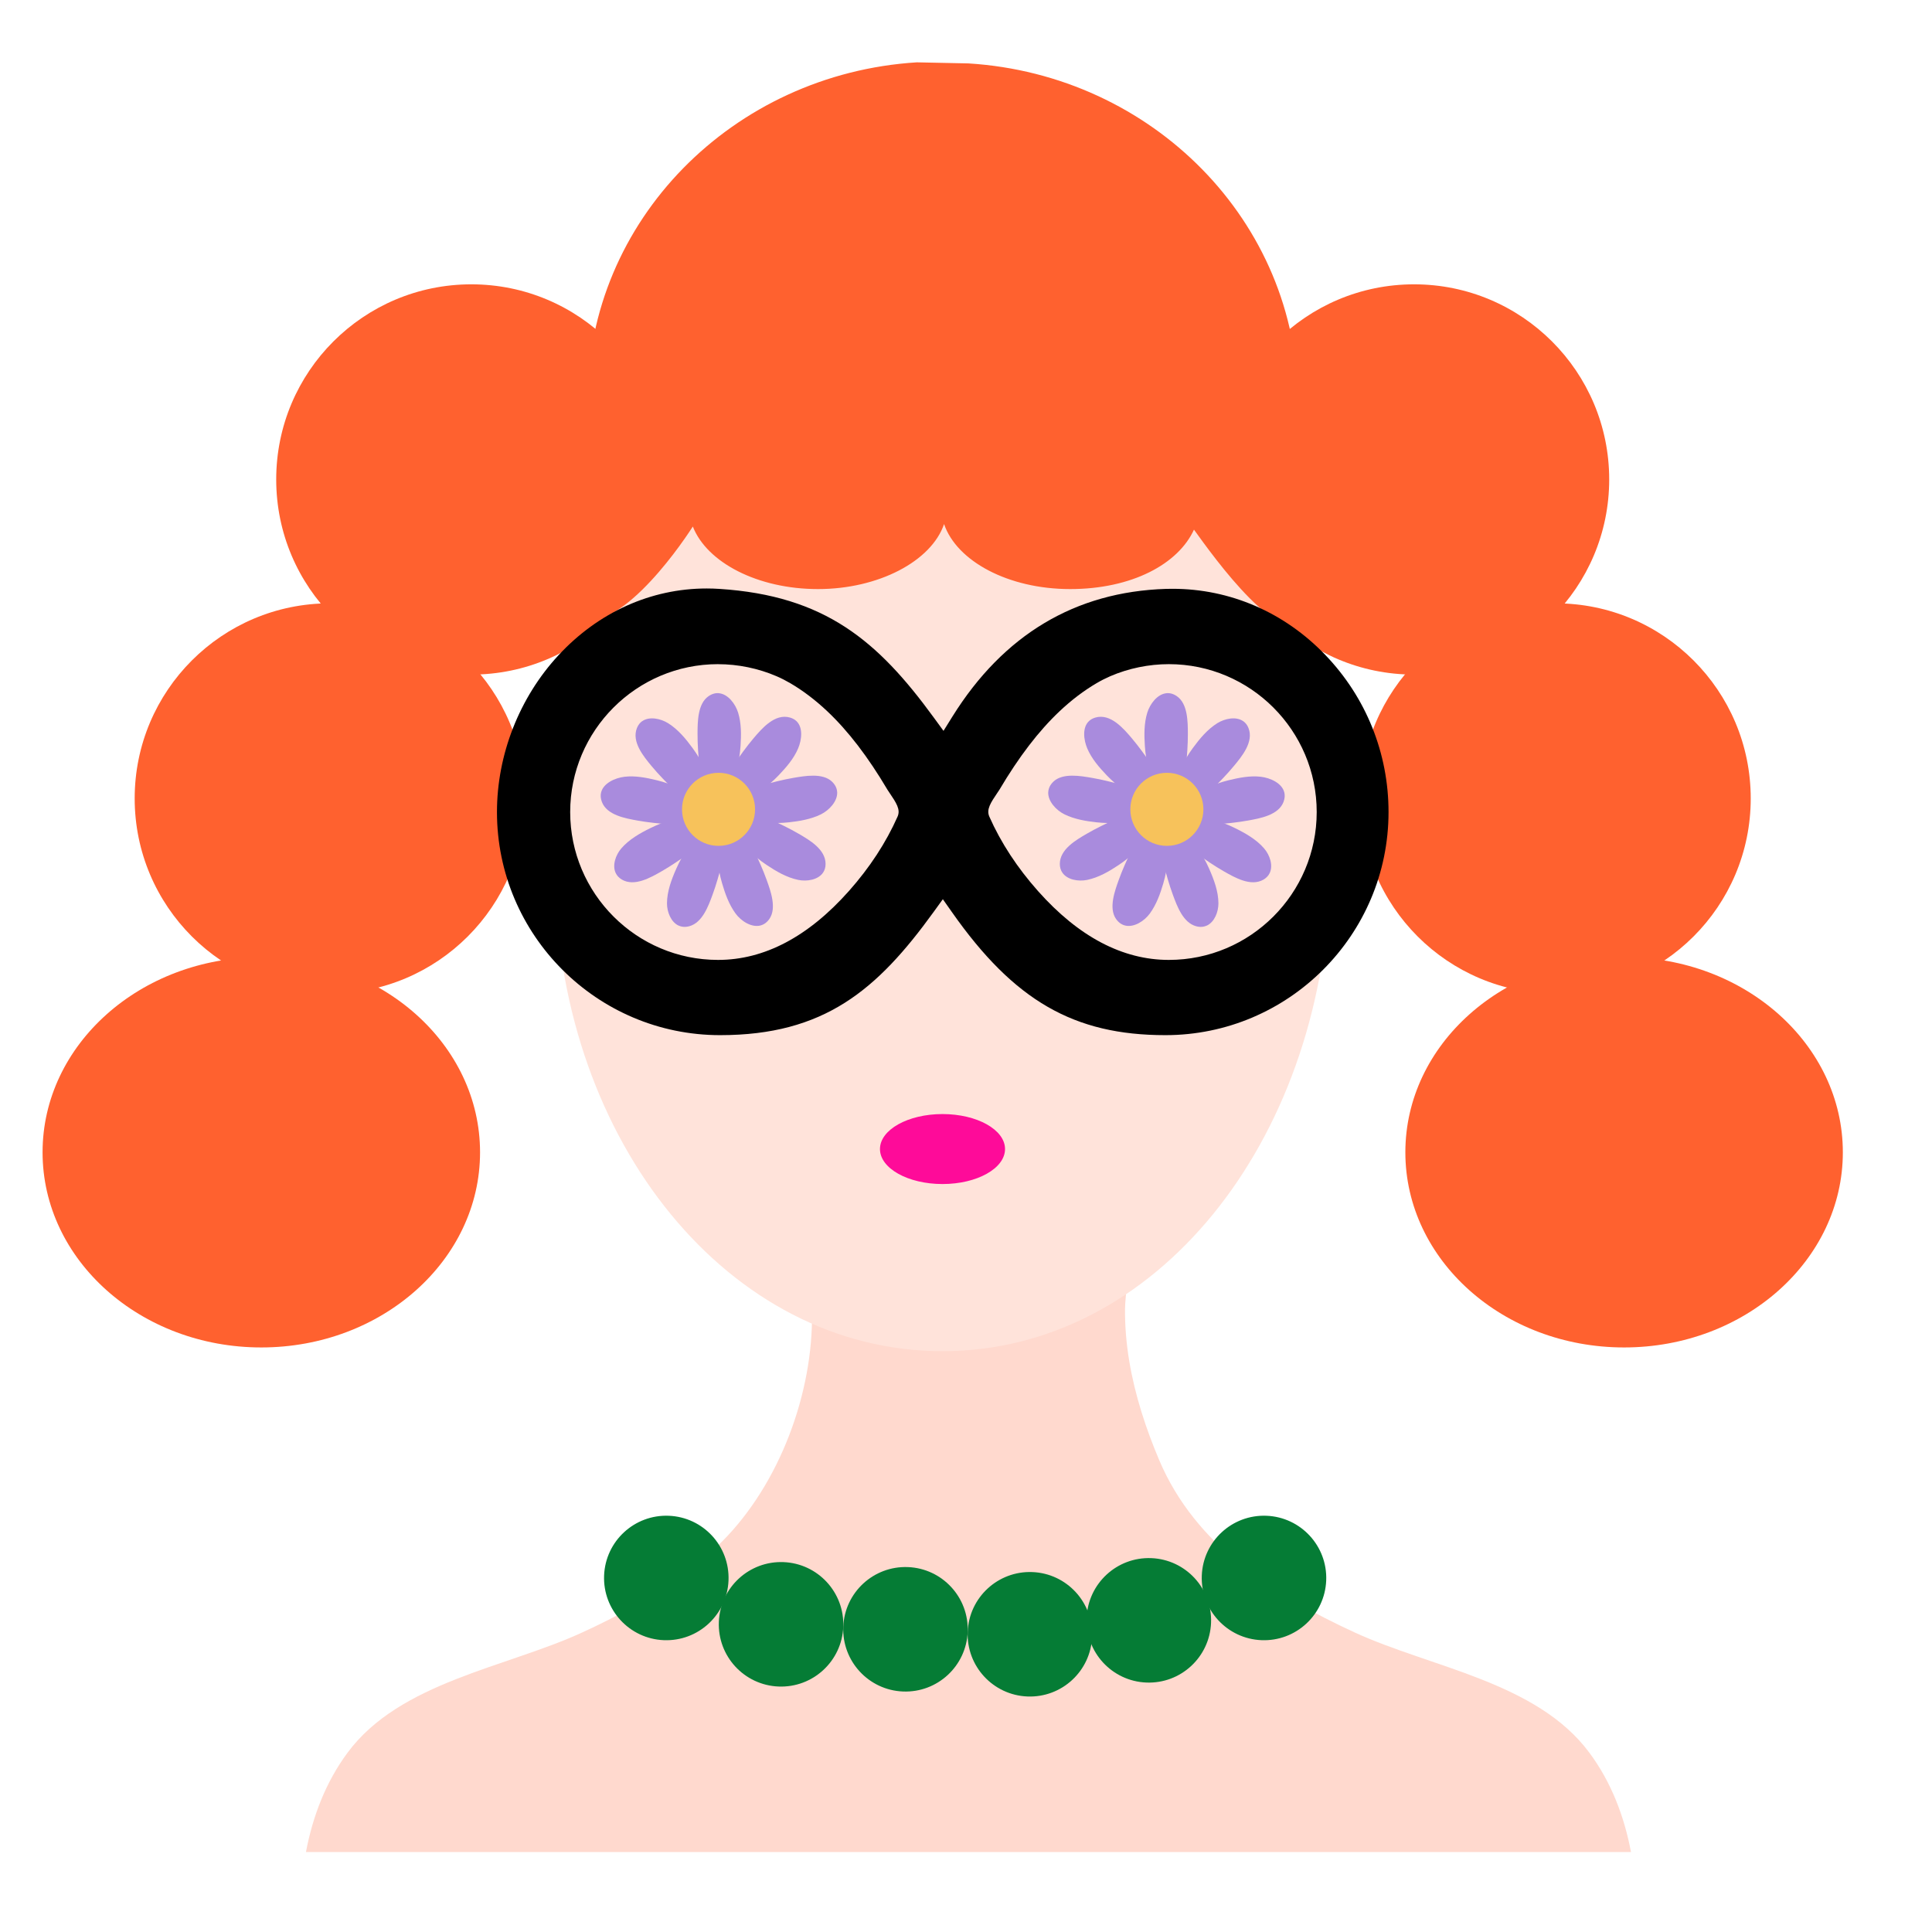
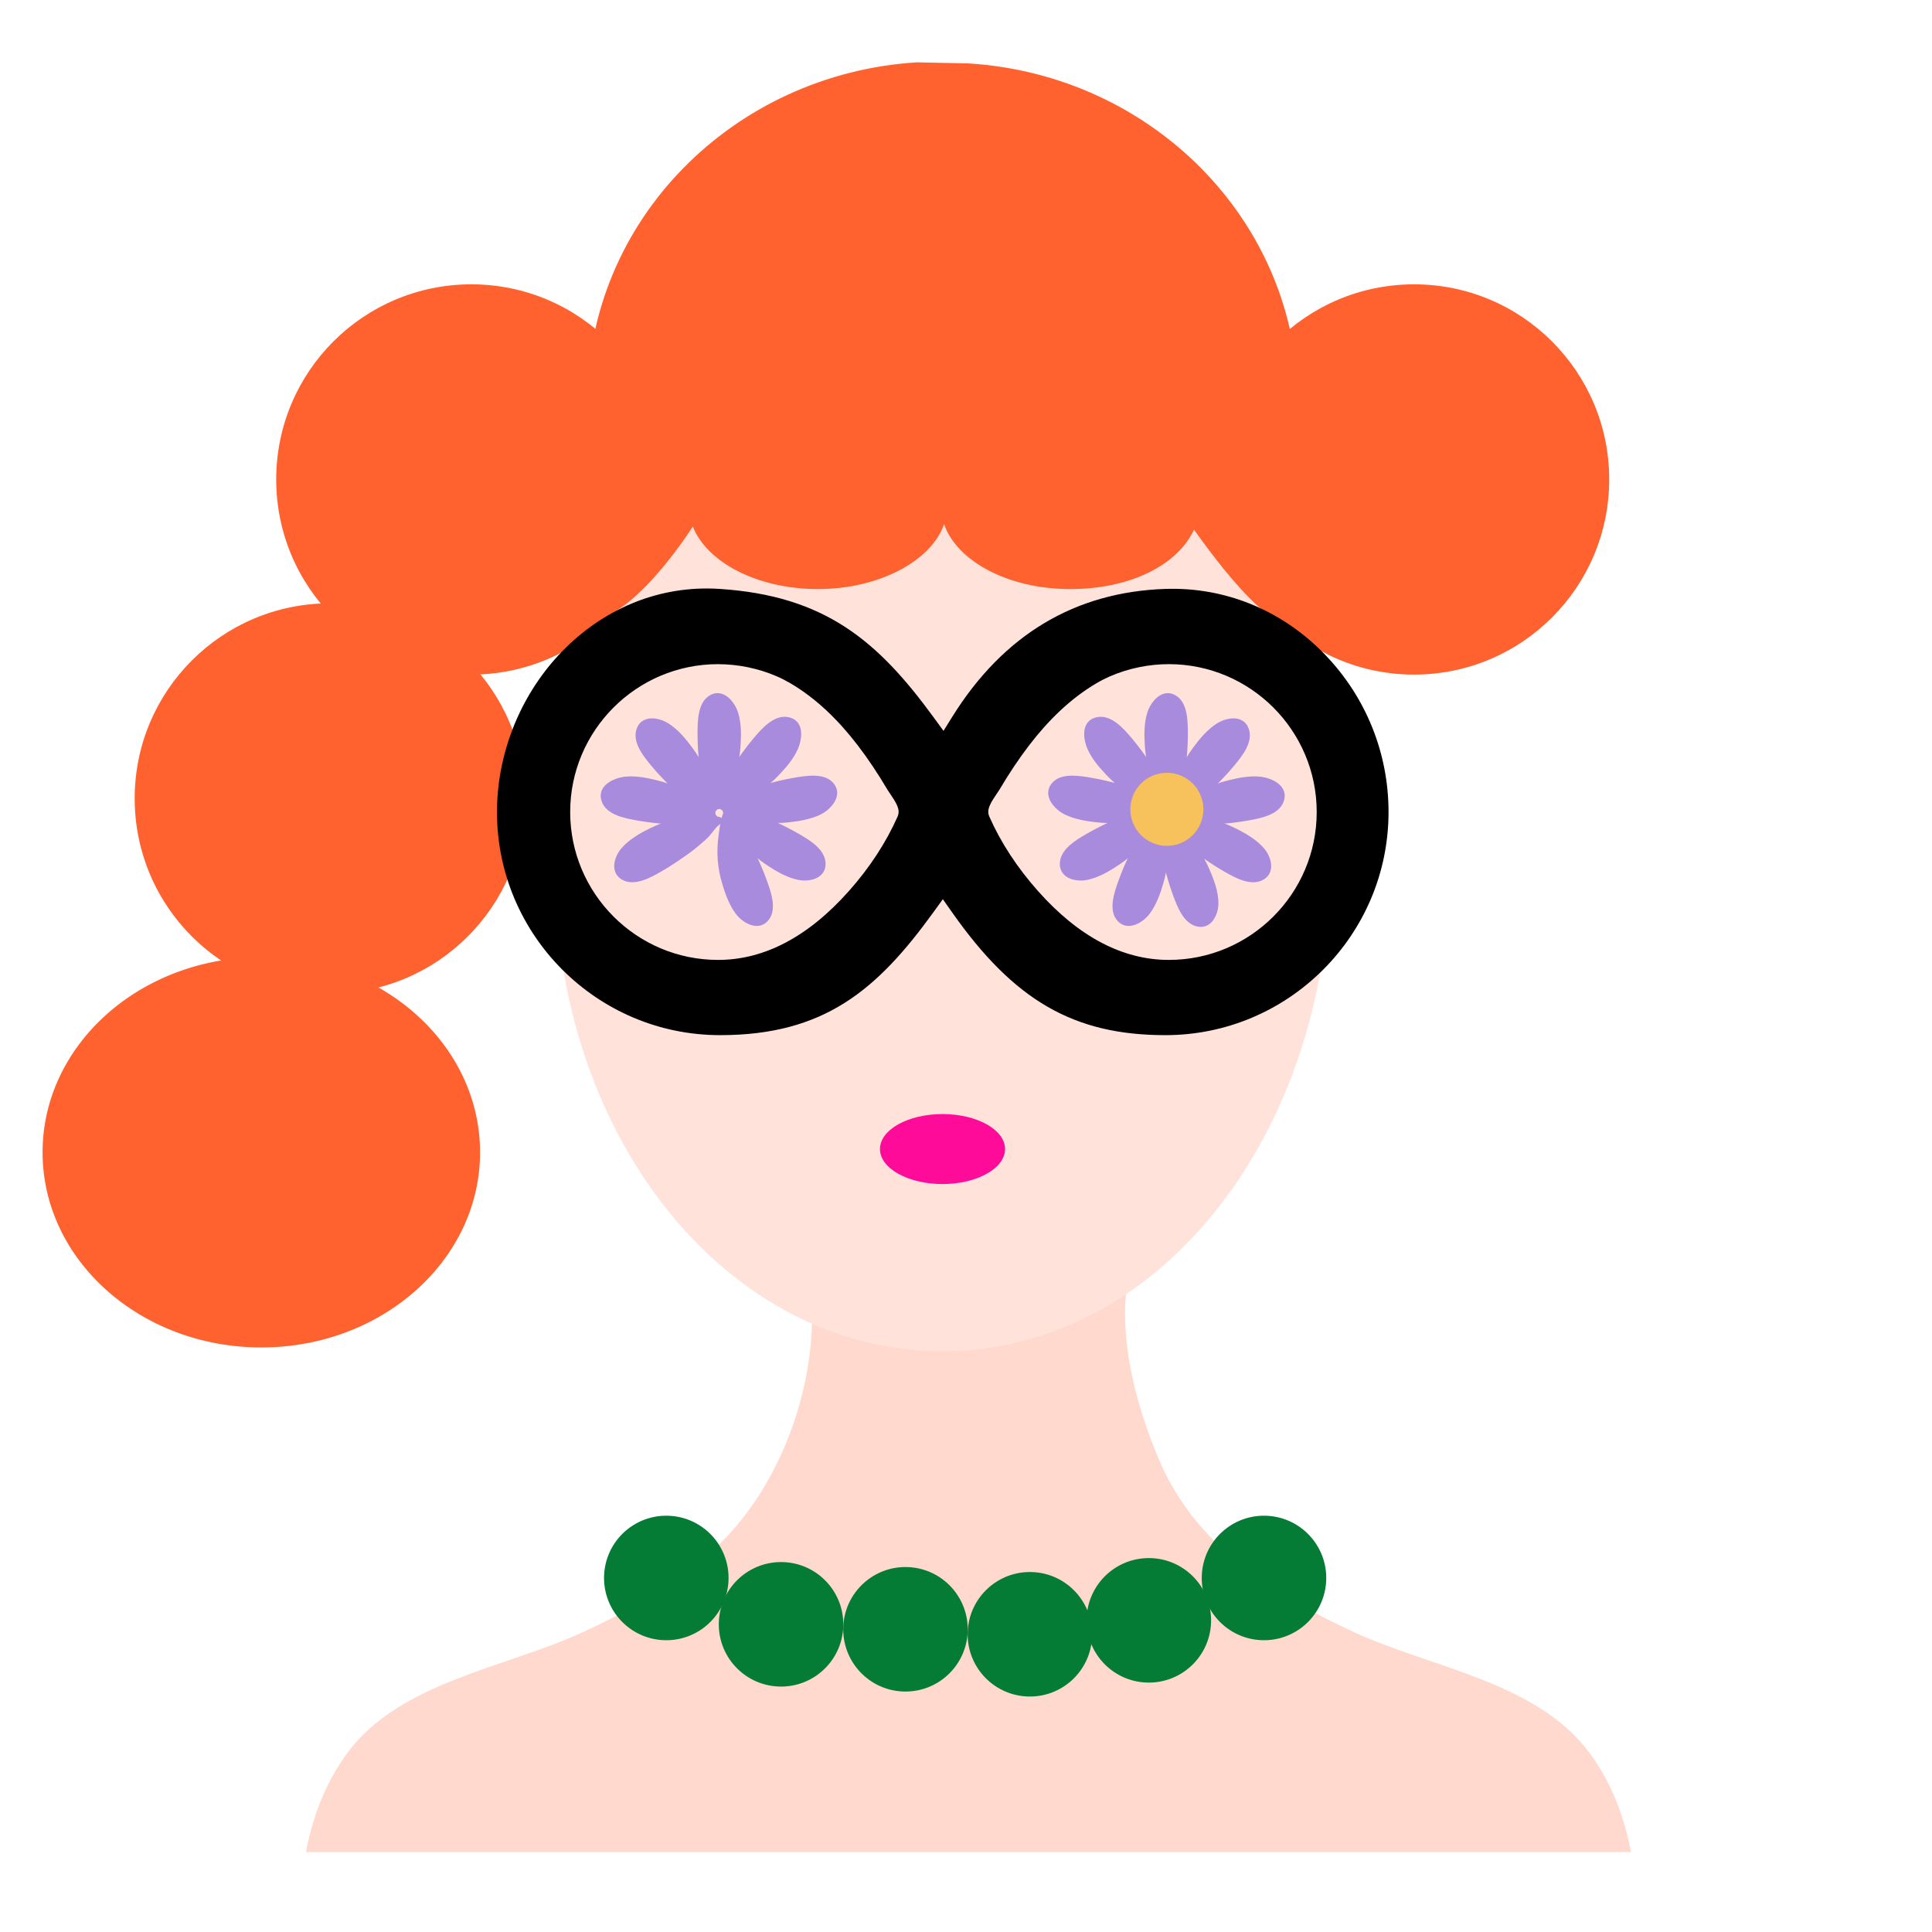
<svg xmlns="http://www.w3.org/2000/svg" fill="none" height="100%" overflow="visible" preserveAspectRatio="none" style="display: block;" viewBox="0 0 263 263" width="100%">
  <g id="loop-04 1">
    <path d="M216.357 238.594C209.227 228.96 194.801 227.005 184.432 222.233C173.407 217.162 162.726 210.387 157.804 198.772C155.998 194.506 154.5 189.948 153.73 185.322C153.332 182.942 153.122 180.529 153.148 178.119C153.165 176.33 153.829 173.617 152.635 172.072L139.954 155.583L131.832 158.545L123.709 155.583C123.709 155.583 111.029 172.068 111.029 172.072C109.882 173.562 110.502 176.84 110.532 178.573C110.725 189.606 106.124 202.008 98.284 209.856C93.833 214.311 88.424 217.688 82.826 220.508C81.641 221.107 80.443 221.681 79.236 222.233C68.867 227.005 54.44 228.96 47.31 238.594C44.332 242.616 42.569 247.264 41.649 252.113H222.023C221.107 247.264 219.344 242.616 216.361 238.594H216.357Z" fill="#FFD9CE" id="Vector" />
    <path d="M181.008 120.277C179.84 155.416 157.411 183.935 128.301 183.935C99.192 183.935 76.334 155.425 75.594 120.277C74.332 60.252 99.192 56.618 128.301 56.618C157.411 56.618 182.9 63.273 181.008 120.277Z" fill="#FFE3DA" id="Vector_2" />
    <path d="M128.301 161.181C133.002 161.181 136.813 159.048 136.813 156.418C136.813 153.787 133.002 151.655 128.301 151.655C123.6 151.655 119.789 153.787 119.789 156.418C119.789 159.048 123.6 161.181 128.301 161.181Z" fill="#FE0B99" id="Vector_3" />
    <g id="Group">
      <g id="Group_2">
        <path d="M192.494 91.831C207.165 91.831 219.058 79.938 219.058 65.268C219.058 50.597 207.165 38.705 192.494 38.705C177.824 38.705 165.931 50.597 165.931 65.268C165.931 79.938 177.824 91.831 192.494 91.831Z" fill="#FF612F" id="Vector_4" />
-         <path d="M211.761 135.256C226.431 135.256 238.324 123.363 238.324 108.693C238.324 94.022 226.431 82.129 211.761 82.129C197.09 82.129 185.198 94.022 185.198 108.693C185.198 123.363 197.09 135.256 211.761 135.256Z" fill="#FF612F" id="Vector_5" />
-         <path d="M221.086 183.426C237.531 183.426 250.863 171.534 250.863 156.863C250.863 142.193 237.531 130.3 221.086 130.3C204.64 130.3 191.309 142.193 191.309 156.863C191.309 171.534 204.64 183.426 221.086 183.426Z" fill="#FF612F" id="Vector_6" />
      </g>
      <g id="Group_3">
        <path d="M64.163 91.831C78.834 91.831 90.727 79.938 90.727 65.268C90.727 50.597 78.834 38.705 64.163 38.705C49.493 38.705 37.6 50.597 37.6 65.268C37.6 79.938 49.493 91.831 64.163 91.831Z" fill="#FF612F" id="Vector_7" />
        <path d="M44.897 135.256C59.567 135.256 71.46 123.363 71.46 108.692C71.46 94.022 59.567 82.129 44.897 82.129C30.226 82.129 18.334 94.022 18.334 108.692C18.334 123.363 30.226 135.256 44.897 135.256Z" fill="#FF612F" id="Vector_8" />
        <path d="M35.572 183.426C52.017 183.426 65.349 171.533 65.349 156.863C65.349 142.192 52.017 130.3 35.572 130.3C19.126 130.3 5.795 142.192 5.795 156.863C5.795 171.533 19.126 183.426 35.572 183.426Z" fill="#FF612F" id="Vector_9" />
      </g>
    </g>
    <path d="M128.301 12.051C128.267 12.051 128.233 12.051 128.198 12.051C128.237 12.051 128.275 12.051 128.314 12.051C128.314 12.051 128.305 12.051 128.301 12.051Z" fill="black" id="Vector_10" />
    <path d="M175.333 65.473C176.211 61.989 176.677 58.356 176.677 54.616C176.677 30.184 156.88 10.194 131.853 8.632L124.805 8.486C99.778 10.048 79.981 30.034 79.981 54.47C79.981 58.211 80.447 61.844 81.324 65.327C82.501 70.013 75.568 79.972 78.11 83.978C83.61 87.038 92.113 75.115 94.313 71.674C96.226 76.566 103.129 80.19 111.354 80.19C119.579 80.19 126.79 76.403 128.515 71.34C130.24 76.399 137.267 80.19 145.676 80.19C154.085 80.19 160.398 76.775 162.533 72.098C165.097 75.641 174.888 89.481 178.543 84.119C181.085 80.113 174.152 70.159 175.329 65.469L175.333 65.473Z" fill="#FF612F" id="Vector_11" />
    <g id="Group_4">
      <g id="Group_5">
        <g id="Group_6">
          <g id="Group_7">
            <path d="M87.401 98.182C87.11 98.391 86.867 98.695 86.704 99.106C85.955 100.985 87.607 102.975 88.719 104.31C89.661 105.444 90.705 106.505 91.758 107.541C92.52 108.294 93.346 108.958 94.189 109.617C94.921 110.186 96.072 110.524 96.624 111.256C96.697 111.354 96.799 111.375 96.885 111.354C96.966 111.388 97.065 111.384 97.154 111.303C97.497 110.995 97.386 110.404 97.347 110.002C97.266 109.18 97.078 108.367 96.898 107.567C96.41 105.423 95.58 103.6 94.274 101.824C93.346 100.557 92.293 99.286 90.949 98.447C89.913 97.805 88.382 97.484 87.406 98.186L87.401 98.182Z" fill="#A98BDD" id="Vector_12" />
            <path d="M81.829 107.853C81.731 108.239 81.748 108.675 81.932 109.159C82.612 110.965 85.124 111.401 86.781 111.701C88.231 111.962 89.716 112.107 91.184 112.223C92.254 112.309 93.311 112.287 94.381 112.253C95.31 112.219 96.405 111.739 97.304 111.94C97.424 111.966 97.514 111.923 97.565 111.846C97.651 111.821 97.719 111.752 97.736 111.632C97.8 111.179 97.334 110.794 97.047 110.511C96.461 109.933 95.789 109.433 95.134 108.936C93.38 107.61 91.574 106.745 89.434 106.219C88.009 105.872 86.485 105.564 85.017 105.739C83.725 105.893 82.154 106.604 81.834 107.849L81.829 107.853Z" fill="#A98BDD" id="Vector_13" />
            <path d="M83.811 118.835C83.973 119.186 84.247 119.494 84.65 119.734C86.361 120.735 88.557 119.468 90.05 118.617C91.33 117.885 92.558 117.042 93.757 116.186C94.629 115.565 95.43 114.868 96.222 114.153C96.91 113.532 97.441 112.458 98.259 112.039C98.366 111.983 98.408 111.889 98.4 111.799C98.447 111.726 98.46 111.628 98.4 111.525C98.156 111.136 97.552 111.144 97.15 111.11C96.329 111.046 95.494 111.089 94.672 111.132C92.477 111.243 90.534 111.739 88.561 112.715C87.123 113.421 85.634 114.264 84.577 115.492C83.806 116.387 83.323 117.791 83.811 118.839V118.835Z" fill="#A98BDD" id="Vector_14" />
-             <path d="M92.357 125.986C92.776 126.187 93.273 126.243 93.842 126.084C95.614 125.596 96.427 123.35 96.996 121.805C97.505 120.422 97.903 118.985 98.276 117.559C98.545 116.524 98.708 115.475 98.858 114.418C98.986 113.498 98.704 112.334 99.059 111.487C99.106 111.375 99.076 111.277 99.012 111.213C99.003 111.127 98.948 111.042 98.832 111.007C98.395 110.866 97.938 111.26 97.608 111.495C96.936 111.975 96.329 112.544 95.725 113.104C94.112 114.602 92.948 116.233 92.062 118.248C91.411 119.721 90.799 121.343 90.795 122.973C90.795 124.167 91.343 125.507 92.357 125.994V125.986Z" fill="#A98BDD" id="Vector_15" />
            <path d="M103.505 125.986C103.963 125.875 104.391 125.592 104.742 125.083C105.752 123.615 104.909 121.291 104.365 119.785C103.869 118.398 103.248 117.042 102.615 115.711C102.157 114.743 101.609 113.836 101.04 112.929C100.548 112.141 99.581 111.431 99.311 110.554C99.273 110.438 99.191 110.378 99.097 110.374C99.033 110.314 98.939 110.284 98.828 110.331C98.4 110.502 98.305 111.097 98.203 111.491C97.997 112.287 97.895 113.117 97.792 113.935C97.518 116.117 97.672 118.116 98.293 120.23C98.712 121.668 99.234 123.119 100.12 124.342C100.877 125.387 102.29 126.285 103.501 125.99L103.505 125.986Z" fill="#A98BDD" id="Vector_16" />
            <path d="M112.039 118.796C112.257 118.475 112.39 118.077 112.385 117.594C112.377 115.617 110.198 114.358 108.713 113.494C107.442 112.754 106.094 112.112 104.755 111.5C103.779 111.05 102.778 110.712 101.763 110.378C100.882 110.092 99.684 110.169 98.913 109.672C98.811 109.608 98.708 109.617 98.635 109.672C98.545 109.668 98.455 109.707 98.4 109.814C98.181 110.22 98.494 110.738 98.665 111.102C99.02 111.846 99.478 112.544 99.923 113.237C101.117 115.086 102.521 116.515 104.353 117.739C105.666 118.617 107.104 119.46 108.666 119.781C109.856 120.025 111.367 119.772 112.039 118.796Z" fill="#A98BDD" id="Vector_17" />
            <path d="M113.96 107.815C113.93 107.331 113.721 106.844 113.254 106.398C111.992 105.192 109.565 105.62 108.007 105.889C106.557 106.137 105.11 106.514 103.694 106.903C102.658 107.186 101.674 107.571 100.681 107.969C99.821 108.316 98.956 109.146 98.04 109.261C97.921 109.279 97.848 109.351 97.826 109.437C97.754 109.488 97.711 109.578 97.737 109.694C97.831 110.143 98.4 110.344 98.768 110.511C99.517 110.853 100.317 111.097 101.105 111.337C103.206 111.983 105.2 112.18 107.391 111.94C108.872 111.778 110.383 111.521 111.731 110.866C112.895 110.297 114.037 109.056 113.965 107.811L113.96 107.815Z" fill="#A98BDD" id="Vector_18" />
            <path d="M108.388 98.139C108.174 97.942 107.905 97.788 107.562 97.685C105.508 97.069 103.728 99.145 102.568 100.514C101.618 101.64 100.749 102.855 99.915 104.066C99.307 104.948 98.793 105.876 98.293 106.818C97.856 107.635 97.728 108.829 97.103 109.501C97.022 109.591 97.013 109.694 97.052 109.775C97.03 109.861 97.052 109.959 97.15 110.032C97.51 110.314 98.075 110.1 98.468 109.993C99.264 109.771 100.03 109.445 100.788 109.124C102.812 108.269 104.468 107.139 105.992 105.547C107.032 104.46 108.059 103.274 108.649 101.879C109.141 100.711 109.351 99.02 108.392 98.139H108.388Z" fill="#A98BDD" id="Vector_19" />
            <path d="M97.886 94.364C97.437 94.317 96.957 94.428 96.465 94.762C94.959 95.785 94.963 98.263 94.955 99.889C94.95 101.361 95.066 102.851 95.203 104.314C95.301 105.38 95.507 106.42 95.729 107.468C95.922 108.376 96.59 109.373 96.542 110.293C96.538 110.417 96.598 110.498 96.679 110.537C96.718 110.614 96.799 110.674 96.919 110.669C97.377 110.652 97.672 110.126 97.903 109.796C98.37 109.116 98.746 108.371 99.123 107.639C100.124 105.684 100.664 103.754 100.809 101.554C100.908 100.048 100.929 98.481 100.484 97.026C100.107 95.806 99.11 94.497 97.886 94.368V94.364Z" fill="#A98BDD" id="Vector_20" />
          </g>
-           <path d="M102.786 110.173C102.786 112.921 100.561 115.146 97.813 115.146C95.066 115.146 92.841 112.921 92.841 110.173C92.841 107.426 95.066 105.2 97.813 105.2C100.561 105.2 102.786 107.426 102.786 110.173Z" fill="#F7C25B" id="Vector_21" />
        </g>
        <g id="Group_8">
          <g id="Group_9">
            <path d="M169.256 98.182C169.547 98.391 169.791 98.695 169.954 99.106C170.703 100.985 169.051 102.975 167.938 104.31C166.996 105.444 165.952 106.505 164.9 107.541C164.138 108.294 163.312 108.958 162.469 109.617C161.737 110.186 160.586 110.524 160.034 111.256C159.961 111.354 159.858 111.375 159.773 111.354C159.691 111.388 159.593 111.384 159.503 111.303C159.161 110.995 159.272 110.404 159.31 110.002C159.392 109.18 159.58 108.367 159.76 107.567C160.248 105.423 161.078 103.6 162.383 101.823C163.312 100.557 164.365 99.286 165.708 98.447C166.744 97.805 168.276 97.484 169.252 98.186L169.256 98.182Z" fill="#A98BDD" id="Vector_22" />
            <path d="M174.828 107.853C174.926 108.239 174.909 108.675 174.725 109.159C174.045 110.965 171.533 111.401 169.877 111.701C168.426 111.962 166.941 112.107 165.473 112.223C164.403 112.308 163.346 112.287 162.276 112.253C161.347 112.219 160.252 111.739 159.353 111.94C159.233 111.966 159.143 111.923 159.092 111.846C159.006 111.821 158.938 111.752 158.921 111.632C158.857 111.179 159.323 110.794 159.61 110.511C160.196 109.933 160.868 109.433 161.523 108.936C163.277 107.61 165.083 106.745 167.223 106.219C168.648 105.872 170.172 105.564 171.64 105.739C172.932 105.893 174.503 106.604 174.824 107.849L174.828 107.853Z" fill="#A98BDD" id="Vector_23" />
            <path d="M172.847 118.835C172.684 119.186 172.41 119.494 172.008 119.734C170.296 120.735 168.101 119.468 166.607 118.617C165.327 117.885 164.099 117.042 162.901 116.186C162.028 115.565 161.228 114.868 160.436 114.153C159.747 113.532 159.216 112.458 158.399 112.039C158.292 111.983 158.249 111.889 158.258 111.799C158.211 111.726 158.198 111.628 158.258 111.525C158.502 111.136 159.105 111.144 159.507 111.11C160.329 111.046 161.163 111.089 161.985 111.132C164.181 111.243 166.124 111.739 168.096 112.715C169.534 113.421 171.024 114.264 172.081 115.492C172.851 116.387 173.335 117.791 172.847 118.839V118.835Z" fill="#A98BDD" id="Vector_24" />
            <path d="M164.3 125.986C163.881 126.187 163.385 126.243 162.815 126.084C161.044 125.596 160.231 123.35 159.661 121.805C159.152 120.422 158.754 118.985 158.382 117.559C158.112 116.524 157.95 115.475 157.8 114.418C157.671 113.498 157.954 112.334 157.599 111.487C157.552 111.375 157.582 111.277 157.646 111.213C157.654 111.127 157.71 111.042 157.825 111.007C158.262 110.866 158.72 111.26 159.049 111.495C159.721 111.975 160.329 112.544 160.932 113.104C162.546 114.602 163.71 116.233 164.596 118.248C165.246 119.721 165.858 121.343 165.862 122.973C165.862 124.167 165.315 125.507 164.3 125.994V125.986Z" fill="#A98BDD" id="Vector_25" />
            <path d="M153.152 125.986C152.694 125.875 152.266 125.592 151.915 125.083C150.905 123.615 151.748 121.291 152.292 119.785C152.788 118.398 153.409 117.042 154.042 115.711C154.5 114.743 155.048 113.836 155.617 112.929C156.109 112.141 157.077 111.431 157.346 110.554C157.385 110.438 157.466 110.378 157.56 110.374C157.624 110.314 157.718 110.284 157.83 110.331C158.258 110.502 158.352 111.097 158.455 111.491C158.66 112.287 158.763 113.117 158.865 113.935C159.139 116.117 158.985 118.116 158.365 120.23C157.945 121.668 157.423 123.118 156.537 124.342C155.78 125.387 154.368 126.285 153.156 125.99L153.152 125.986Z" fill="#A98BDD" id="Vector_26" />
            <path d="M144.619 118.796C144.4 118.475 144.268 118.077 144.272 117.594C144.28 115.617 146.459 114.358 147.944 113.494C149.215 112.754 150.563 112.112 151.902 111.5C152.878 111.05 153.88 110.712 154.894 110.378C155.775 110.092 156.974 110.169 157.744 109.672C157.847 109.608 157.949 109.617 158.022 109.672C158.112 109.668 158.202 109.707 158.258 109.814C158.476 110.22 158.163 110.738 157.992 111.102C157.637 111.846 157.179 112.544 156.734 113.237C155.54 115.086 154.136 116.515 152.305 117.739C150.991 118.617 149.553 119.46 147.991 119.781C146.801 120.025 145.29 119.772 144.619 118.796Z" fill="#A98BDD" id="Vector_27" />
            <path d="M142.697 107.815C142.727 107.331 142.937 106.843 143.403 106.398C144.666 105.192 147.092 105.62 148.65 105.889C150.101 106.137 151.547 106.514 152.964 106.903C153.999 107.186 154.984 107.571 155.977 107.969C156.837 108.316 157.701 109.146 158.617 109.261C158.737 109.279 158.81 109.351 158.831 109.437C158.904 109.488 158.947 109.578 158.921 109.694C158.827 110.143 158.258 110.344 157.89 110.511C157.141 110.853 156.34 111.097 155.553 111.337C153.452 111.983 151.457 112.18 149.266 111.94C147.786 111.778 146.275 111.521 144.927 110.866C143.763 110.297 142.62 109.056 142.693 107.811L142.697 107.815Z" fill="#A98BDD" id="Vector_28" />
            <path d="M148.265 98.139C148.479 97.942 148.749 97.788 149.091 97.685C151.145 97.069 152.925 99.144 154.085 100.514C155.035 101.64 155.904 102.855 156.739 104.066C157.346 104.948 157.86 105.876 158.36 106.818C158.797 107.635 158.925 108.829 159.55 109.501C159.631 109.591 159.64 109.694 159.602 109.775C159.623 109.861 159.602 109.959 159.503 110.032C159.144 110.314 158.579 110.1 158.185 109.993C157.389 109.771 156.623 109.445 155.865 109.124C153.841 108.269 152.185 107.139 150.662 105.547C149.622 104.46 148.595 103.274 148.004 101.879C147.512 100.711 147.302 99.02 148.261 98.139H148.265Z" fill="#A98BDD" id="Vector_29" />
            <path d="M158.771 94.364C159.221 94.317 159.7 94.428 160.192 94.762C161.698 95.785 161.694 98.263 161.703 99.889C161.707 101.361 161.591 102.851 161.455 104.314C161.356 105.38 161.151 106.42 160.928 107.468C160.736 108.375 160.068 109.373 160.115 110.293C160.119 110.417 160.059 110.498 159.978 110.537C159.94 110.614 159.858 110.674 159.738 110.669C159.281 110.652 158.985 110.126 158.754 109.796C158.288 109.116 157.911 108.371 157.534 107.639C156.533 105.684 155.994 103.754 155.848 101.554C155.75 100.047 155.728 98.481 156.174 97.026C156.55 95.806 157.547 94.497 158.771 94.368V94.364Z" fill="#A98BDD" id="Vector_30" />
          </g>
          <path d="M153.871 110.173C153.871 112.921 156.097 115.146 158.844 115.146C161.591 115.146 163.817 112.921 163.817 110.173C163.817 107.426 161.591 105.2 158.844 105.2C156.097 105.2 153.871 107.426 153.871 110.173Z" fill="#F7C25B" id="Vector_31" />
        </g>
      </g>
      <path d="M158.639 140.913C146.198 140.913 138.054 136.222 129.602 124.188L128.348 122.408L127.073 124.171C119.4 134.776 112.188 140.913 98.023 140.913C81.277 140.913 67.651 127.287 67.651 110.541C67.651 102.731 70.698 94.959 76.005 89.22C81.44 83.344 88.612 80.109 96.196 80.109C96.769 80.109 97.347 80.126 97.925 80.165C112.325 81.093 119.519 87.273 127.081 97.634L128.438 99.491L129.653 97.54C136.599 86.404 146.369 80.563 158.694 80.165C159.003 80.156 159.311 80.152 159.614 80.152C167.45 80.152 174.837 83.349 180.413 89.156C185.959 94.933 189.019 102.525 189.019 110.541C189.019 127.287 175.393 140.913 158.647 140.913H158.639ZM159.118 90.41C156.388 90.41 153.627 90.979 151.137 92.053C150.516 92.323 149.891 92.639 149.284 92.995C147.546 94.013 145.843 95.306 144.225 96.834C141.384 99.521 138.705 103.017 136.038 107.524C136.004 107.584 135.927 107.695 135.829 107.836C134.84 109.3 134.245 110.186 134.678 111.17C136.244 114.709 138.478 118.12 141.307 121.304C146.831 127.518 152.823 130.672 159.11 130.672C170.211 130.672 179.241 121.642 179.241 110.541C179.241 99.44 170.211 90.41 159.11 90.41H159.118ZM97.749 90.41C86.648 90.41 77.618 99.44 77.618 110.541C77.618 121.642 86.648 130.672 97.749 130.672C104.04 130.672 110.027 127.518 115.552 121.304C118.381 118.12 120.611 114.709 122.181 111.17C122.618 110.19 122.019 109.304 121.03 107.84C120.936 107.699 120.859 107.588 120.82 107.524C118.154 103.022 115.475 99.525 112.634 96.838C111.016 95.31 109.317 94.017 107.575 92.999C106.967 92.644 106.347 92.327 105.722 92.058C103.231 90.983 100.475 90.414 97.741 90.414L97.749 90.41Z" fill="black" id="Vector_32" />
    </g>
    <g id="Group 39930">
      <circle cx="90.703" cy="214.806" fill="#057C35" id="Ellipse 36" r="8.475" transform="rotate(2.29 90.703 214.806)" />
      <circle cx="106.324" cy="221.116" fill="#057C35" id="Ellipse 37" r="8.475" transform="rotate(2.29 106.324 221.116)" />
      <circle cx="123.261" cy="221.793" fill="#057C35" id="Ellipse 38" r="8.475" transform="rotate(2.29 123.261 221.793)" />
      <circle cx="140.198" cy="222.471" fill="#057C35" id="Ellipse 39" r="8.475" transform="rotate(2.29 140.198 222.471)" />
      <circle cx="156.39" cy="220.574" fill="#057C35" id="Ellipse 40" r="8.475" transform="rotate(2.29 156.39 220.574)" />
      <circle cx="172.066" cy="214.806" fill="#057C35" id="Ellipse 41" r="8.475" transform="rotate(2.29 172.066 214.806)" />
    </g>
  </g>
</svg>